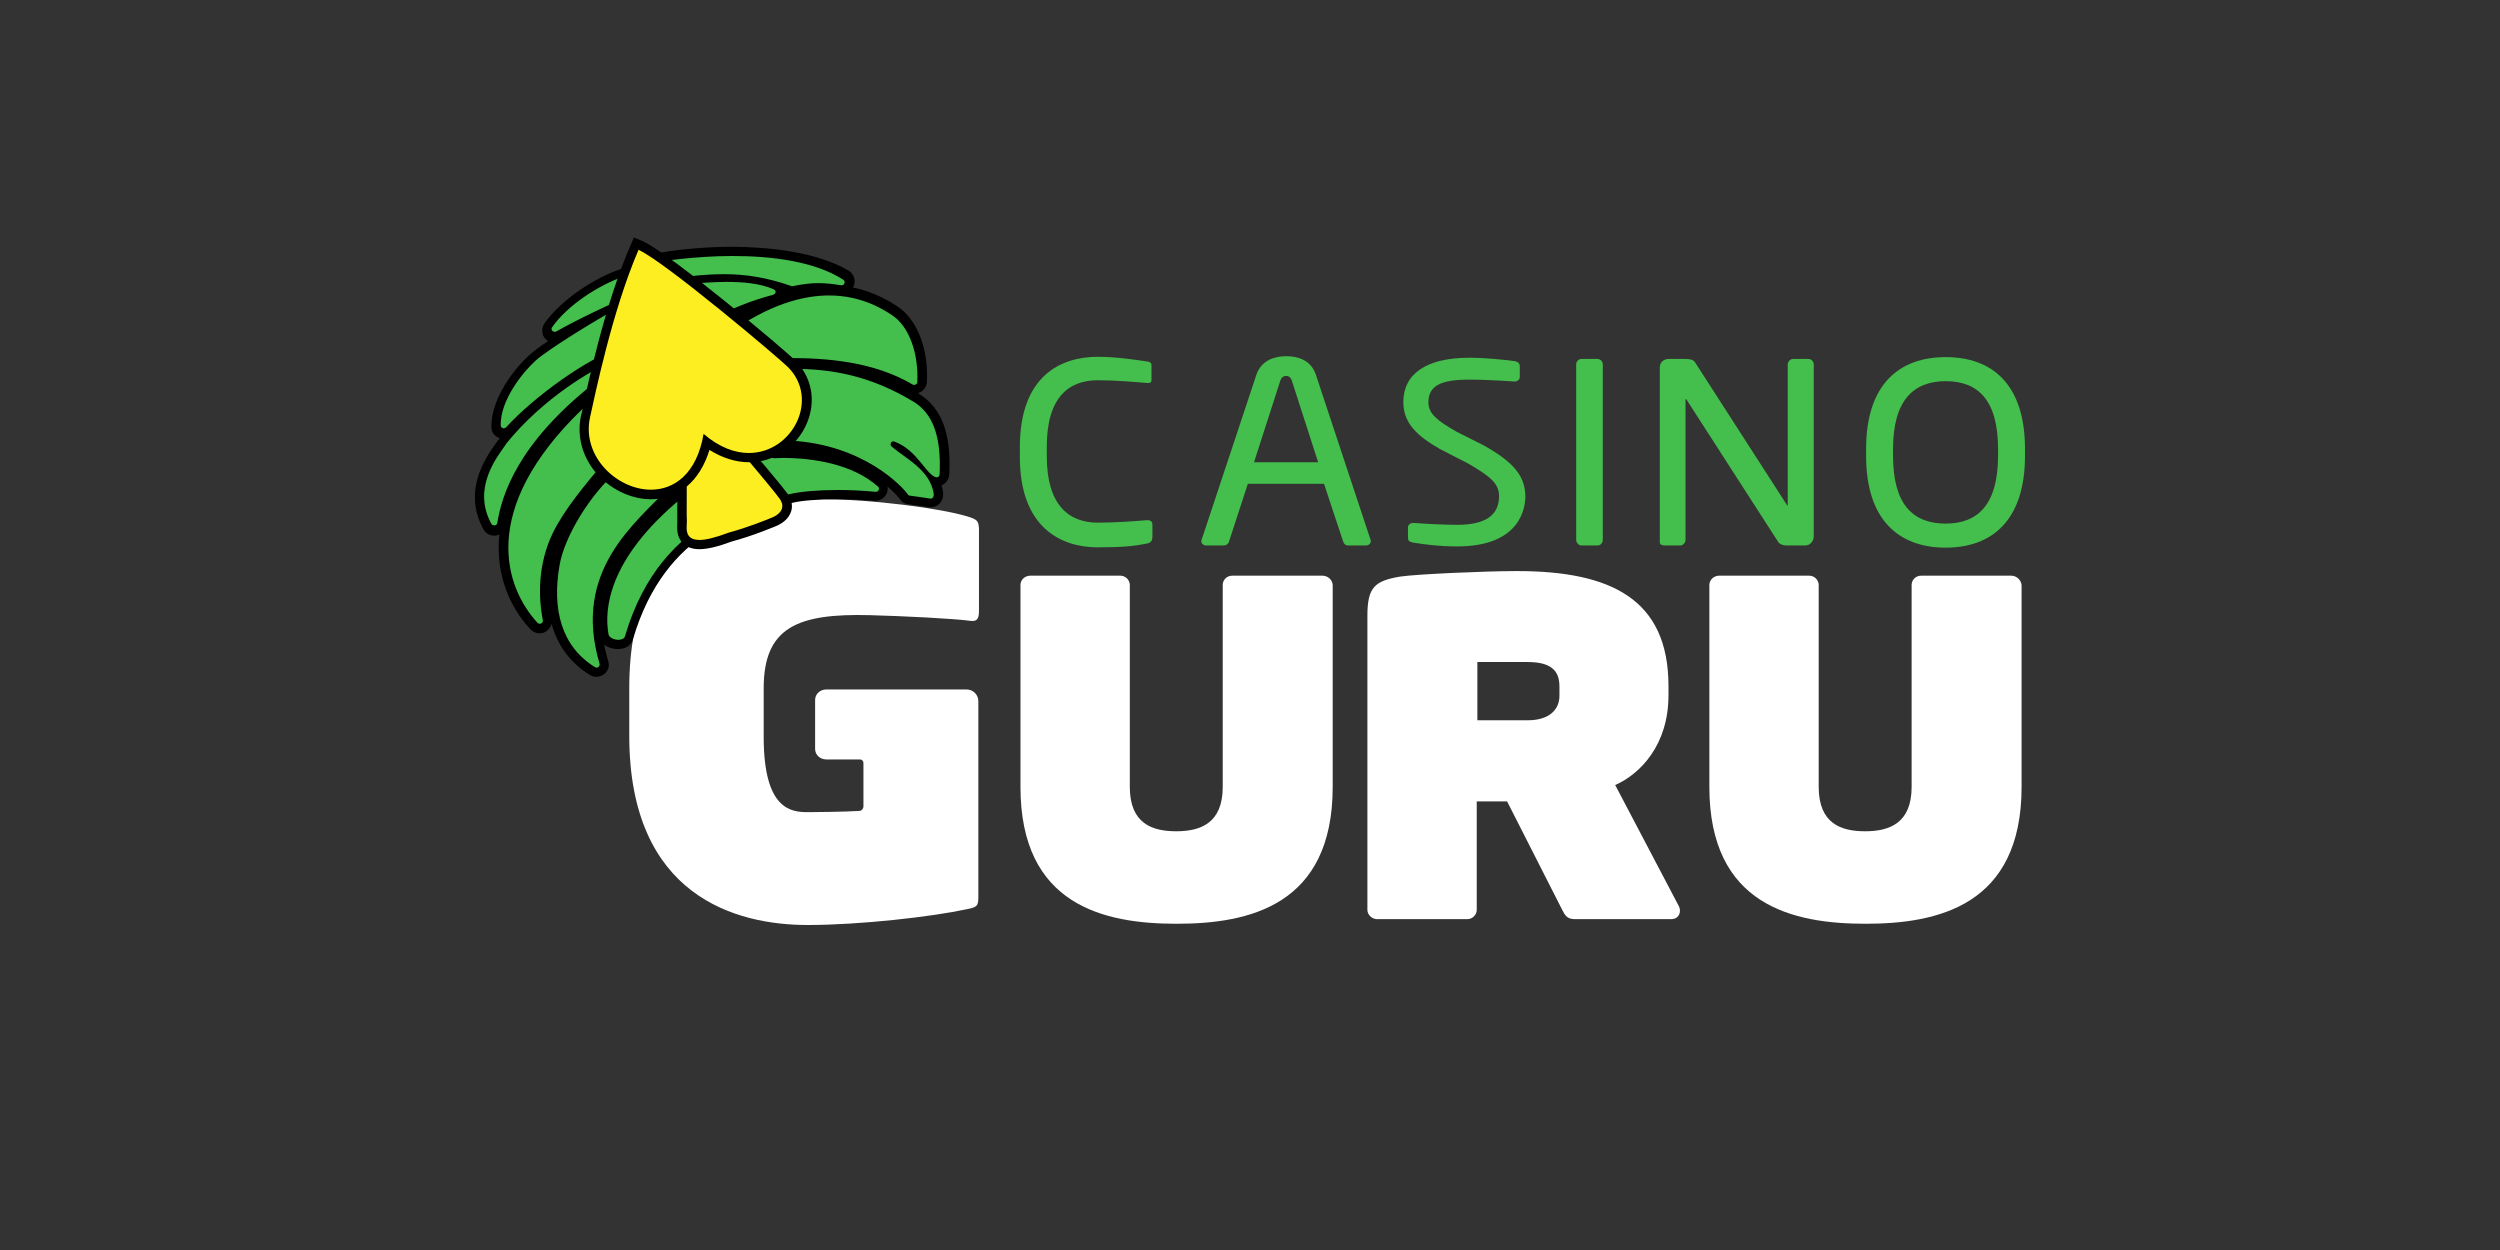
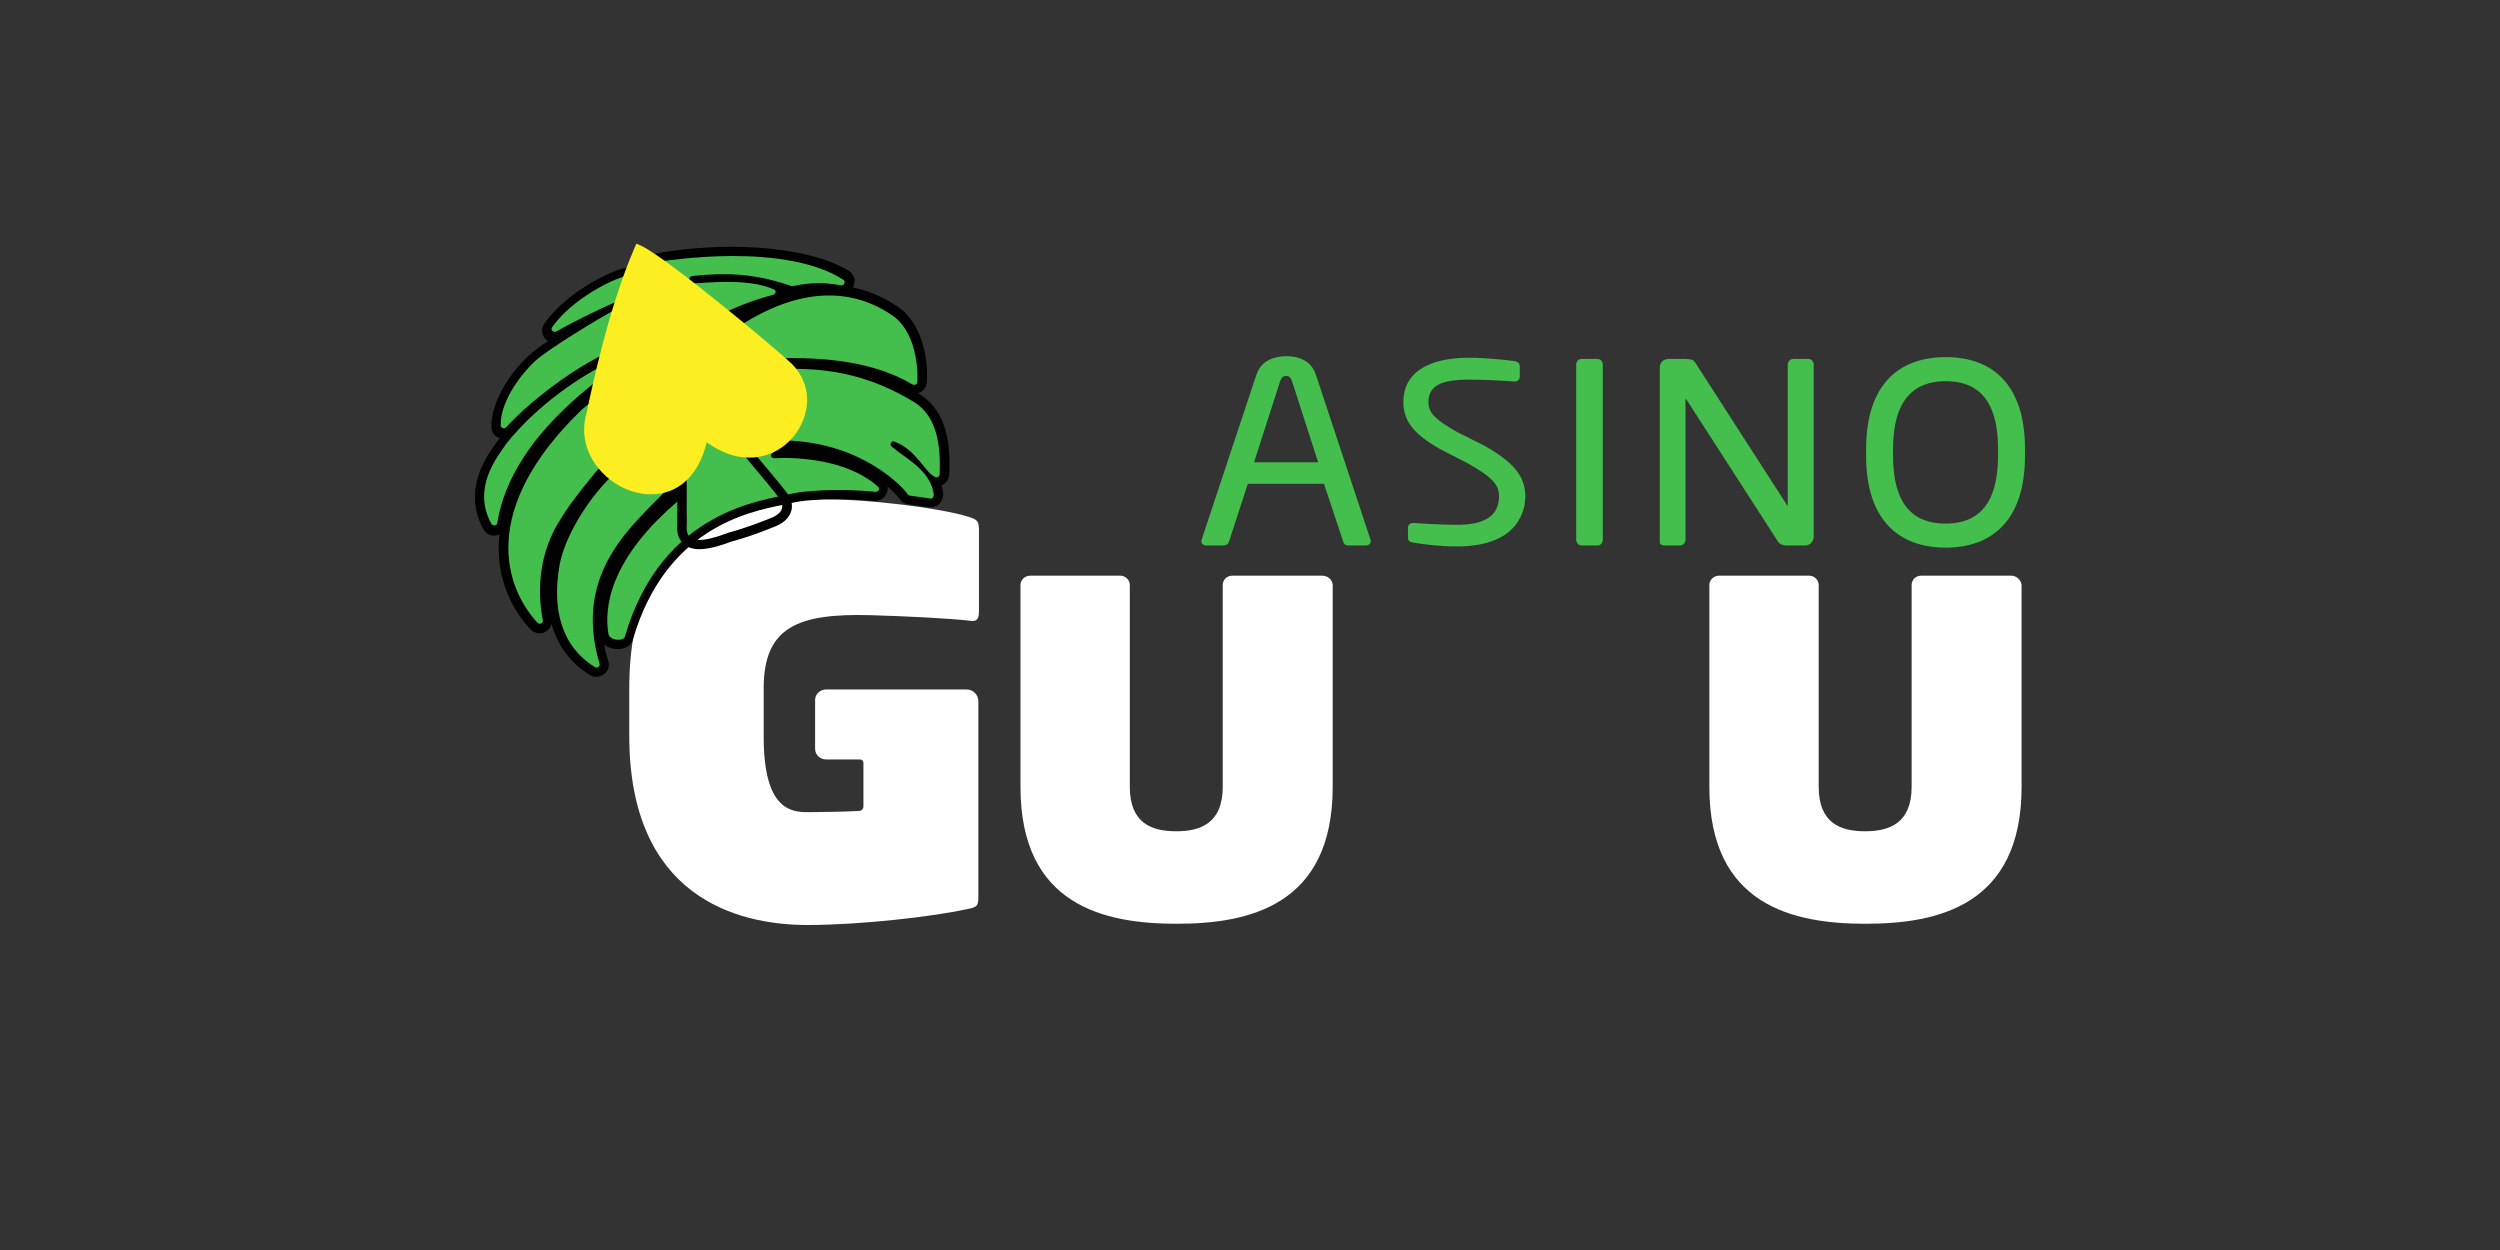
<svg xmlns="http://www.w3.org/2000/svg" width="200" height="100" viewBox="0 0 200 100" fill="none">
  <rect x="0" y="0" width="200" height="100" fill="#333333" stroke="none" />
  <g clip-path="url(#clip0_3291_1966)">
-     <path d="M91.723 43.491C90.732 43.688 89.815 43.787 87.808 43.787C84.908 43.787 81.588 42.233 81.588 36.561V35.771C81.588 30.025 84.908 28.545 87.808 28.545C89.294 28.545 90.732 28.767 91.748 28.915C91.971 28.939 92.12 29.014 92.12 29.211V30.395C92.12 30.543 92.07 30.641 91.847 30.641C91.822 30.641 91.797 30.641 91.772 30.641C90.93 30.567 89.195 30.419 87.832 30.419C85.528 30.419 83.744 31.751 83.744 35.722V36.511C83.744 40.433 85.528 41.814 87.832 41.814C89.171 41.814 90.856 41.691 91.723 41.617C91.748 41.617 91.797 41.617 91.822 41.617C92.07 41.617 92.194 41.74 92.194 41.987V42.949C92.194 43.319 91.996 43.442 91.723 43.491Z" fill="#44BE4C" />
    <path d="M109.243 43.639H107.855C107.632 43.639 107.508 43.491 107.459 43.343L105.922 38.706H99.826L98.315 43.343C98.265 43.516 98.092 43.639 97.894 43.639H96.506C96.283 43.639 96.109 43.491 96.109 43.319C96.109 43.269 96.109 43.22 96.134 43.17L100.495 30.025C100.892 28.792 102.007 28.496 102.899 28.496C103.766 28.496 104.882 28.767 105.278 30L109.639 43.17C109.664 43.22 109.664 43.269 109.664 43.319C109.639 43.491 109.515 43.639 109.243 43.639ZM103.345 30.444C103.271 30.222 103.122 30.074 102.899 30.074C102.651 30.074 102.503 30.222 102.428 30.444L100.322 36.98H105.451L103.345 30.444Z" fill="#44BE4C" />
    <path d="M127.804 43.639H126.515C126.292 43.639 126.094 43.417 126.094 43.17V29.161C126.094 28.939 126.267 28.717 126.515 28.717H127.804C128.027 28.717 128.225 28.915 128.225 29.161V43.17C128.225 43.417 128.051 43.639 127.804 43.639Z" fill="#44BE4C" />
    <path d="M144.406 43.639H142.944C142.572 43.639 142.3 43.491 142.201 43.269L134.94 31.998C134.915 31.948 134.89 31.924 134.866 31.924C134.841 31.924 134.841 31.948 134.841 31.998V43.195C134.841 43.417 134.643 43.639 134.42 43.639H133.205C132.982 43.639 132.784 43.59 132.784 43.367V29.383C132.784 29.013 133.082 28.717 133.478 28.717H134.767C135.436 28.717 135.535 28.841 135.733 29.186L142.944 40.383L142.994 40.457C143.018 40.457 143.018 40.408 143.018 40.383V29.161C143.018 28.939 143.217 28.717 143.44 28.717H144.679C144.926 28.717 145.1 28.939 145.1 29.161V42.948C145.075 43.343 144.778 43.639 144.406 43.639Z" fill="#44BE4C" />
    <path d="M155.657 43.812C151.964 43.812 149.288 41.666 149.288 36.462V35.919C149.288 30.715 151.964 28.569 155.657 28.569C159.349 28.569 162 30.715 162 35.919V36.462C162 41.641 159.349 43.812 155.657 43.812ZM159.844 35.919C159.844 31.998 158.234 30.493 155.657 30.493C153.104 30.493 151.444 31.998 151.444 35.919V36.462C151.444 40.383 153.055 41.888 155.657 41.888C158.209 41.888 159.844 40.383 159.844 36.462V35.919Z" fill="#44BE4C" />
    <path d="M77.326 41.296C75.344 40.704 69.917 39.915 65.06 39.915C59.088 39.915 50.341 41.962 50.341 55.058V58.856C50.341 71.731 58.915 74 64.614 74C68.827 74 74.576 73.334 77.326 72.742C78.144 72.569 78.268 72.52 78.268 71.755V56.094C78.268 55.576 77.847 55.157 77.326 55.157H74.204H69.967H66.101C65.605 55.157 65.209 55.527 65.209 55.995V59.917C65.209 60.385 65.605 60.755 66.101 60.755H68.802C68.951 60.755 69.075 60.879 69.075 61.027V64.504C69.075 64.701 68.926 64.874 68.728 64.874C67.687 64.948 64.986 64.973 64.639 64.973C63.301 64.973 61.095 64.8 61.095 58.955V55.058C61.095 50.15 63.846 49.065 69.595 49.213C72.37 49.287 76.186 49.484 77.549 49.657C78.169 49.755 78.318 49.533 78.318 48.843V42.282C78.268 41.69 78.243 41.567 77.326 41.296Z" fill="white" />
    <path d="M105.798 46.056H98.563C98.166 46.056 97.819 46.376 97.819 46.796V62.95C97.819 65.861 96.035 66.502 94.102 66.502C92.169 66.502 90.385 65.885 90.385 62.95V46.796C90.385 46.401 90.038 46.056 89.642 46.056H82.406C82.009 46.056 81.638 46.376 81.638 46.796V62.95C81.638 72.446 88.353 73.901 94.127 73.901C99.876 73.901 106.616 72.471 106.616 62.95V46.796C106.591 46.376 106.22 46.056 105.798 46.056Z" fill="white" />
    <path d="M160.91 46.056H153.674C153.277 46.056 152.93 46.376 152.93 46.796V62.95C152.93 65.861 151.146 66.502 149.213 66.502C147.281 66.502 145.496 65.885 145.496 62.95V46.796C145.496 46.401 145.149 46.056 144.753 46.056H137.517C137.121 46.056 136.749 46.376 136.749 46.796V62.95C136.749 72.446 143.464 73.901 149.238 73.901C154.987 73.901 161.727 72.471 161.727 62.95V46.796C161.678 46.376 161.306 46.056 160.91 46.056Z" fill="white" />
-     <path d="M129.216 62.803C131.223 61.915 133.478 59.596 133.478 55.626V54.886C133.478 47.906 128.844 45.686 121.36 45.686C118.808 45.686 113.257 45.933 111.994 46.13C109.986 46.475 109.392 46.968 109.392 49.262V72.791C109.392 73.186 109.763 73.531 110.16 73.531H117.396C117.792 73.531 118.139 73.186 118.139 72.791V64.11H120.567L124.978 72.791C125.177 73.161 125.325 73.531 125.97 73.531H133.726C134.073 73.531 134.395 73.285 134.395 72.865C134.395 72.742 134.37 72.594 134.296 72.471L129.216 62.803ZM124.755 55.675C124.755 56.686 124.037 57.623 122.203 57.623H118.189V52.962H122.203C124.086 52.962 124.755 53.652 124.755 54.91V55.675Z" fill="white" />
    <path d="M118.684 35.623L116.528 34.538C114.967 33.65 114.273 33.083 114.273 32.195C114.273 30.888 115.214 30.37 117.519 30.37C118.436 30.37 119.65 30.419 121.112 30.518H121.162C121.41 30.518 121.583 30.37 121.583 30.148V29.285C121.583 29.137 121.509 28.964 121.187 28.89C120.468 28.791 118.857 28.619 117.544 28.619C114.149 28.619 112.266 29.877 112.266 32.17C112.266 33.897 113.43 34.908 115.19 35.919L117.445 37.078C119.278 38.139 119.923 38.706 119.923 39.693C119.923 41.222 118.832 41.986 116.577 41.986C115.636 41.986 114.124 41.912 113.133 41.838H113.059C112.811 41.838 112.637 41.986 112.637 42.208V42.998C112.637 43.244 112.712 43.343 113.083 43.417H113.108C114.05 43.565 115.115 43.713 116.577 43.713C121.633 43.713 122.029 40.63 122.029 39.693C122.004 38.09 121.112 36.98 118.684 35.623Z" fill="#44BE4C" />
    <path d="M47.714 53.825C47.59 53.825 47.491 53.8 47.392 53.726C44.74 52.074 43.675 49.139 44.369 45.193C44.79 42.776 46.921 39.347 49.201 37.349C50.142 36.536 50.985 35.87 51.753 35.352C51.654 35.179 51.555 34.957 51.48 34.785C51.357 35.007 51.183 35.204 51.01 35.376C50.167 36.166 49.795 36.338 49.498 36.338C49.473 36.338 49.449 36.338 49.424 36.338C49.374 36.388 49.201 36.536 48.755 37.103L48.68 37.177C47.02 39.15 45.459 41.024 44.567 42.874C43.278 45.538 43.526 48.226 43.799 49.607C43.823 49.78 43.799 49.977 43.675 50.101C43.551 50.249 43.377 50.323 43.204 50.323C43.031 50.323 42.882 50.249 42.758 50.125C39.437 46.524 38.595 40.013 46.301 32.565L46.351 32.54C47.466 31.628 48.953 30.567 49.795 30C49.771 29.926 49.771 29.827 49.771 29.753C49.3 30.074 48.705 30.468 47.962 30.986C43.452 34.513 40.85 38.237 40.23 42.011C40.181 42.307 39.933 42.529 39.636 42.529C39.413 42.529 39.214 42.406 39.09 42.208C37.505 39.347 39.313 36.807 40.082 35.722C40.131 35.648 40.206 35.549 40.23 35.5L40.255 35.475C43.179 31.8 47.417 29.309 48.903 28.742C49.176 28.643 49.449 28.545 49.696 28.495C49.696 28.446 49.696 28.397 49.696 28.347C47.243 29.186 43.13 32.096 40.85 34.587C40.726 34.711 40.577 34.785 40.404 34.785C40.082 34.785 39.809 34.538 39.784 34.193C39.71 31.973 41.668 29.63 42.708 28.693C43.353 28.125 45.137 26.942 47.02 25.807C46.227 26.201 45.409 26.621 44.765 26.991C44.666 27.04 44.567 27.065 44.468 27.065C44.245 27.065 44.022 26.941 43.923 26.744C43.823 26.547 43.823 26.3 43.972 26.128C45.285 24.253 47.912 22.601 49.845 21.935C50.019 21.885 50.217 21.836 50.415 21.836C50.787 21.836 51.208 21.935 51.629 22.157L52.026 22.107C52.001 22.083 52.001 22.083 51.976 22.058C51.803 21.836 51.728 21.54 51.778 21.269C51.827 21.047 51.976 20.849 52.199 20.8C53.141 20.529 55.767 20.134 58.716 20.134C61.467 20.134 65.258 20.48 67.786 22.107C68.009 22.255 68.108 22.527 68.034 22.798C67.959 23.069 67.712 23.242 67.439 23.242C67.414 23.242 67.365 23.242 67.34 23.242C66.819 23.143 66.249 23.069 65.605 23.069C64.986 23.069 64.341 23.143 63.598 23.316C63.548 23.316 63.499 23.341 63.474 23.341C63.4 23.341 63.325 23.341 63.276 23.316C62.978 23.217 62.681 23.119 62.409 23.045C62.532 23.168 62.582 23.316 62.582 23.488C62.557 23.735 62.384 23.957 62.111 24.031C60.55 24.426 58.766 25.141 57.7 25.758L58.345 26.399C61.194 24.376 63.92 23.365 66.497 23.365C69.223 23.365 70.958 24.5 71.701 24.993C73.163 25.93 74.031 28.175 73.931 30.715C73.907 31.036 73.659 31.307 73.312 31.307C73.213 31.307 73.089 31.282 72.99 31.208C69.892 29.383 66.175 29.137 63.276 29.137C62.632 29.137 61.987 29.161 61.442 29.161H61.194C61.244 29.21 61.294 29.285 61.318 29.383C62.161 29.334 62.929 29.285 63.623 29.285C67.365 29.285 70.413 30.123 73.485 31.997C75.146 33.058 75.839 35.007 75.691 38.114C75.666 38.435 75.393 38.706 75.096 38.706C75.046 38.706 74.997 38.706 74.947 38.681C75.071 38.953 75.17 39.273 75.22 39.594C75.245 39.816 75.195 40.013 75.046 40.186C74.923 40.309 74.774 40.383 74.6 40.383C74.576 40.383 74.551 40.383 74.501 40.383C73.758 40.26 73.485 40.235 72.791 40.136C72.568 40.112 72.445 39.939 72.395 39.865C71.85 39.076 68.703 36.042 63.35 35.722H63.325L62.433 36.388C62.532 36.388 62.632 36.388 62.731 36.388C64.664 36.388 68.281 36.708 70.586 38.78C70.76 38.953 70.834 39.199 70.735 39.446C70.636 39.693 70.413 39.841 70.14 39.841C70.115 39.841 70.09 39.841 70.09 39.841C69.149 39.742 68.133 39.693 67.142 39.693C65.605 39.693 64.193 39.816 63.375 39.989C63.202 40.038 62.978 40.087 62.706 40.136C59.831 40.704 53.066 42.06 50.415 51.136C50.316 51.457 49.994 51.654 49.548 51.654C49.027 51.654 48.482 51.408 48.408 50.914C48.061 48.867 48.333 44.699 54.281 39.742L54.008 39.249L53.785 39.495C53.488 39.816 53.141 40.136 52.794 40.507C50.167 43.145 46.549 46.746 48.433 53.11C48.482 53.307 48.457 53.48 48.333 53.652C48.086 53.726 47.912 53.825 47.714 53.825Z" fill="#44BE4C" />
    <path d="M58.617 20.48C61.715 20.48 65.184 20.899 67.463 22.379C67.662 22.502 67.563 22.823 67.34 22.823C67.315 22.823 67.315 22.823 67.29 22.823C66.671 22.724 66.101 22.65 65.481 22.65C64.862 22.65 64.217 22.724 63.4 22.897C63.375 22.897 63.375 22.897 63.35 22.897C63.325 22.897 63.3 22.897 63.276 22.872C61.293 22.181 59.608 21.935 57.948 21.935C57.105 21.935 56.263 21.984 55.371 22.083C55.197 22.108 55.098 22.28 55.173 22.428L55.222 22.527C55.272 22.601 55.346 22.675 55.445 22.675C56.04 22.65 57.056 22.551 58.146 22.551C59.435 22.551 60.847 22.675 61.888 23.143C62.136 23.242 62.086 23.513 61.838 23.587C60.203 24.007 58.295 24.771 57.18 25.437C57.056 25.511 57.031 25.684 57.105 25.782L57.948 26.621C57.998 26.67 58.072 26.72 58.146 26.72C58.196 26.72 58.245 26.695 58.295 26.67C61.541 24.352 64.217 23.637 66.324 23.637C68.901 23.637 70.611 24.722 71.329 25.19C72.791 26.128 73.485 28.372 73.386 30.567C73.386 30.715 73.262 30.789 73.138 30.789C73.089 30.789 73.064 30.789 73.014 30.764C69.892 28.915 66.125 28.643 63.102 28.643C62.21 28.643 61.392 28.668 60.649 28.668C60.426 28.668 60.327 28.939 60.5 29.087L60.723 29.26C60.748 29.285 60.773 29.334 60.798 29.359L60.822 29.457C60.847 29.556 60.946 29.605 61.045 29.605C61.045 29.605 61.045 29.605 61.07 29.605C61.863 29.556 62.656 29.507 63.449 29.507C66.596 29.507 69.694 30.074 73.138 32.17C74.526 33.058 75.319 34.711 75.17 37.966C75.17 38.09 75.046 38.188 74.947 38.188C74.922 38.188 74.922 38.188 74.898 38.188C74.08 37.991 73.386 35.993 71.552 35.327C71.528 35.327 71.503 35.303 71.478 35.303C71.28 35.303 71.156 35.574 71.329 35.722C72.444 36.684 74.427 37.596 74.699 39.52C74.724 39.693 74.625 39.89 74.476 39.89H74.451C73.683 39.767 73.411 39.742 72.742 39.643C72.692 39.643 72.643 39.594 72.618 39.545C72.197 38.928 69.074 35.574 63.276 35.253C63.226 35.253 63.177 35.228 63.152 35.228L61.789 36.24C61.591 36.388 61.69 36.659 61.938 36.659C62.161 36.659 62.384 36.634 62.631 36.634C65.06 36.634 68.232 37.128 70.239 38.928C70.412 39.076 70.288 39.347 70.065 39.347H70.041C69.049 39.249 68.034 39.199 67.067 39.199C65.481 39.199 64.044 39.323 63.226 39.52C61.095 40.038 52.967 40.778 49.993 50.915C49.944 51.087 49.721 51.186 49.473 51.186C49.126 51.186 48.73 51.013 48.68 50.742C48.333 48.794 48.606 44.749 54.504 39.865C54.603 39.791 54.627 39.668 54.553 39.569C54.429 39.347 54.305 39.101 54.132 38.805C54.082 38.731 54.008 38.681 53.909 38.681C53.834 38.681 53.785 38.706 53.735 38.755C53.611 38.879 53.512 39.002 53.388 39.125C50.861 41.838 45.756 45.661 47.962 53.085C48.011 53.258 47.887 53.406 47.739 53.406C47.689 53.406 47.664 53.406 47.615 53.381C44.914 51.728 44.145 48.744 44.765 45.217C45.137 42.998 47.144 39.594 49.473 37.596C50.489 36.708 51.356 36.042 52.075 35.549C52.174 35.475 52.199 35.352 52.149 35.253C52.001 34.982 51.852 34.661 51.703 34.341C51.654 34.242 51.579 34.193 51.48 34.193C51.406 34.193 51.307 34.242 51.282 34.316C51.158 34.587 50.985 34.834 50.762 35.031C49.944 35.821 49.671 35.895 49.498 35.895C49.448 35.895 49.424 35.895 49.399 35.895C49.25 35.895 49.101 35.968 48.457 36.807C46.772 38.829 45.161 40.728 44.22 42.652C43.03 45.119 43.055 47.733 43.427 49.608C43.452 49.78 43.328 49.903 43.179 49.903C43.129 49.903 43.055 49.879 43.005 49.829C40.404 47.018 38.248 40.803 46.524 32.787C46.524 32.787 46.524 32.787 46.549 32.762C47.664 31.825 49.151 30.789 50.018 30.172C50.093 30.123 50.142 30.024 50.117 29.926C50.068 29.63 50.018 29.309 50.018 28.989C49.622 29.26 48.903 29.753 47.664 30.567C47.664 30.567 47.664 30.567 47.639 30.567C41.37 35.475 40.131 39.668 39.784 41.838C39.759 41.962 39.66 42.036 39.536 42.036C39.462 42.036 39.363 41.986 39.313 41.912C37.727 39.027 39.809 36.511 40.453 35.574C40.453 35.574 40.453 35.574 40.453 35.549C43.402 31.85 47.565 29.457 48.928 28.939C49.275 28.816 49.547 28.742 49.77 28.693C49.894 28.668 49.969 28.569 49.969 28.446C49.969 28.273 49.969 28.125 49.969 28.027C49.969 27.879 49.845 27.78 49.721 27.78C49.696 27.78 49.647 27.78 49.622 27.805C49.572 27.829 49.547 27.829 49.498 27.854C46.921 28.717 42.708 31.751 40.478 34.193C40.428 34.242 40.354 34.267 40.304 34.267C40.181 34.267 40.057 34.168 40.057 34.045C40.007 31.998 41.866 29.729 42.857 28.841C43.823 27.977 47.639 25.585 50.142 24.253C50.217 24.229 50.241 24.154 50.266 24.081C50.291 23.957 50.316 23.859 50.34 23.735C50.217 23.785 50.117 23.834 50.018 23.859C49.3 24.081 46.276 25.511 44.492 26.522C44.443 26.547 44.418 26.547 44.368 26.547C44.195 26.547 44.046 26.35 44.17 26.177C45.384 24.426 47.912 22.798 49.87 22.132C50.018 22.083 50.167 22.058 50.316 22.058C50.712 22.058 51.084 22.206 51.406 22.354C51.431 22.379 51.48 22.379 51.505 22.379H51.53L53.339 22.132L53.364 22.083C52.05 22.009 52.001 21.417 52.05 21.146C52.075 21.047 52.125 20.998 52.224 20.973C53.041 20.899 55.643 20.48 58.617 20.48ZM58.617 19.74V20.48V19.74C55.643 19.74 52.942 20.134 52.001 20.406C51.629 20.504 51.381 20.8 51.307 21.17C51.282 21.318 51.282 21.491 51.307 21.639C50.96 21.515 50.638 21.442 50.316 21.442C50.068 21.442 49.845 21.466 49.622 21.54C47.639 22.206 44.914 23.933 43.551 25.881C43.352 26.177 43.328 26.572 43.476 26.892C43.575 27.065 43.699 27.188 43.848 27.287C43.179 27.731 42.659 28.125 42.361 28.397C41.271 29.359 39.264 31.825 39.313 34.168C39.313 34.587 39.586 34.933 39.982 35.056C39.958 35.105 39.908 35.13 39.883 35.179C39.858 35.204 39.858 35.228 39.834 35.228C39.784 35.303 39.734 35.377 39.685 35.45C38.867 36.585 36.984 39.249 38.669 42.332C38.842 42.652 39.165 42.85 39.536 42.85C39.685 42.85 39.834 42.825 39.958 42.751C39.933 42.924 39.933 43.072 39.908 43.244C39.71 46.845 41.395 49.237 42.435 50.347C42.634 50.545 42.882 50.668 43.154 50.668C43.452 50.668 43.724 50.545 43.922 50.298C44.022 50.175 44.096 50.051 44.121 49.903C44.616 51.654 45.632 53.036 47.193 53.998C47.342 54.096 47.516 54.146 47.714 54.146C48.011 54.146 48.309 53.998 48.507 53.751C48.705 53.504 48.755 53.184 48.655 52.888C48.532 52.444 48.408 52 48.333 51.581C48.631 51.803 49.027 51.926 49.424 51.926C50.043 51.926 50.514 51.63 50.638 51.137C53.24 42.282 59.831 40.95 62.656 40.383C62.929 40.334 63.152 40.285 63.35 40.235C64.118 40.038 65.506 39.939 67.017 39.939C67.984 39.939 69 39.989 69.917 40.063C69.942 40.063 69.991 40.063 70.016 40.063C70.437 40.063 70.809 39.816 70.957 39.421C71.007 39.273 71.032 39.101 71.007 38.928C71.503 39.347 71.825 39.717 71.974 39.915C72.147 40.161 72.37 40.309 72.618 40.334C73.312 40.433 73.559 40.457 74.328 40.581C74.377 40.581 74.427 40.581 74.476 40.581C74.749 40.581 75.022 40.457 75.195 40.26C75.393 40.013 75.492 39.693 75.443 39.372C75.418 39.175 75.368 39.002 75.319 38.829C75.666 38.681 75.914 38.361 75.938 37.966C76.112 34.711 75.344 32.663 73.559 31.529C73.51 31.504 73.485 31.48 73.436 31.455C73.832 31.332 74.129 30.986 74.154 30.542C74.278 27.854 73.361 25.536 71.775 24.5C71.23 24.154 70.016 23.365 68.232 22.995C68.281 22.921 68.306 22.847 68.331 22.773C68.455 22.354 68.281 21.91 67.91 21.663C65.283 20.11 61.392 19.764 58.617 19.74ZM58.146 25.758C58.344 25.659 58.543 25.56 58.741 25.462C58.567 25.585 58.394 25.708 58.196 25.832L58.146 25.758Z" fill="black" />
-     <path d="M55.965 43.54C55.494 43.54 55.123 43.417 54.875 43.17C54.503 42.8 54.528 42.258 54.553 41.863C54.553 41.765 54.553 41.691 54.553 41.617C54.528 41.395 54.528 41.049 54.553 40.507C54.553 39.323 54.553 37.35 54.429 34.316V34.094L54.602 33.971C54.751 33.872 56.015 33.034 56.808 33.034C57.13 33.034 57.328 33.182 57.427 33.305C57.551 33.453 58.071 34.07 58.716 34.834C60.252 36.635 62.334 39.126 62.73 39.668C63.052 40.112 63.027 40.482 62.978 40.729C62.829 41.271 62.284 41.567 61.987 41.691C61.912 41.715 60.203 42.455 58.493 42.899C57.378 43.343 56.56 43.54 55.965 43.54Z" fill="#FCEE21" />
    <path d="M56.783 33.428C56.931 33.428 57.031 33.453 57.105 33.552C57.526 34.07 61.838 39.126 62.383 39.915C62.928 40.704 62.259 41.197 61.788 41.395C61.318 41.592 59.781 42.209 58.319 42.603C57.204 43.023 56.461 43.195 55.965 43.195C54.652 43.195 54.974 42.11 54.949 41.617C54.9 40.926 55.023 38.731 54.8 34.316C54.8 34.292 56.089 33.428 56.783 33.428ZM56.783 32.688C55.94 32.688 54.726 33.453 54.379 33.675L54.032 33.897L54.057 34.316C54.206 37.35 54.206 39.323 54.181 40.507C54.181 41.05 54.181 41.395 54.181 41.641C54.181 41.691 54.181 41.765 54.181 41.863C54.156 42.258 54.131 42.924 54.602 43.442C54.924 43.763 55.37 43.935 55.94 43.935C56.585 43.935 57.427 43.738 58.542 43.319C60.302 42.85 62.011 42.11 62.086 42.085C62.458 41.937 63.102 41.567 63.3 40.877C63.399 40.556 63.399 40.063 63.003 39.496C62.631 38.978 60.896 36.906 58.964 34.637C58.319 33.872 57.799 33.256 57.675 33.108C57.551 32.935 57.278 32.688 56.783 32.688Z" fill="black" />
    <path d="M52.075 39.545C50.539 39.545 48.928 38.755 47.887 37.473C46.896 36.264 46.524 34.809 46.846 33.354L46.921 33.058C47.367 30.962 48.705 24.549 50.762 19.838L50.91 19.493L51.257 19.641C53.438 20.652 62.532 28.298 63.325 29.087C64.564 30.32 64.911 32.047 64.217 33.699C63.474 35.475 61.814 36.61 59.931 36.61C58.791 36.61 57.651 36.191 56.536 35.377C55.916 38.016 54.281 39.545 52.075 39.545Z" fill="#FCEE21" />
-     <path d="M51.084 19.986C53.239 20.973 62.309 28.643 63.028 29.359C65.605 31.924 63.399 36.24 59.905 36.24C58.79 36.24 57.551 35.796 56.287 34.711C55.742 37.917 53.933 39.175 52.075 39.175C49.374 39.175 46.549 36.536 47.193 33.428C47.565 31.776 48.952 24.919 51.084 19.986ZM50.712 19L50.414 19.691C48.358 24.451 46.995 30.863 46.549 32.984L46.474 33.28C46.152 34.834 46.549 36.413 47.59 37.72C48.705 39.076 50.414 39.94 52.075 39.94C54.305 39.94 55.99 38.484 56.758 35.993C57.774 36.635 58.864 36.98 59.93 36.98C61.937 36.98 63.771 35.747 64.564 33.823C65.307 32.047 64.936 30.148 63.597 28.816C62.78 28.002 53.71 20.357 51.43 19.296L50.712 19Z" fill="black" />
  </g>
  <defs>
    <clipPath id="clip0_3291_1966">
      <rect width="124" height="55" fill="white" transform="translate(38 19)" />
    </clipPath>
  </defs>
</svg>